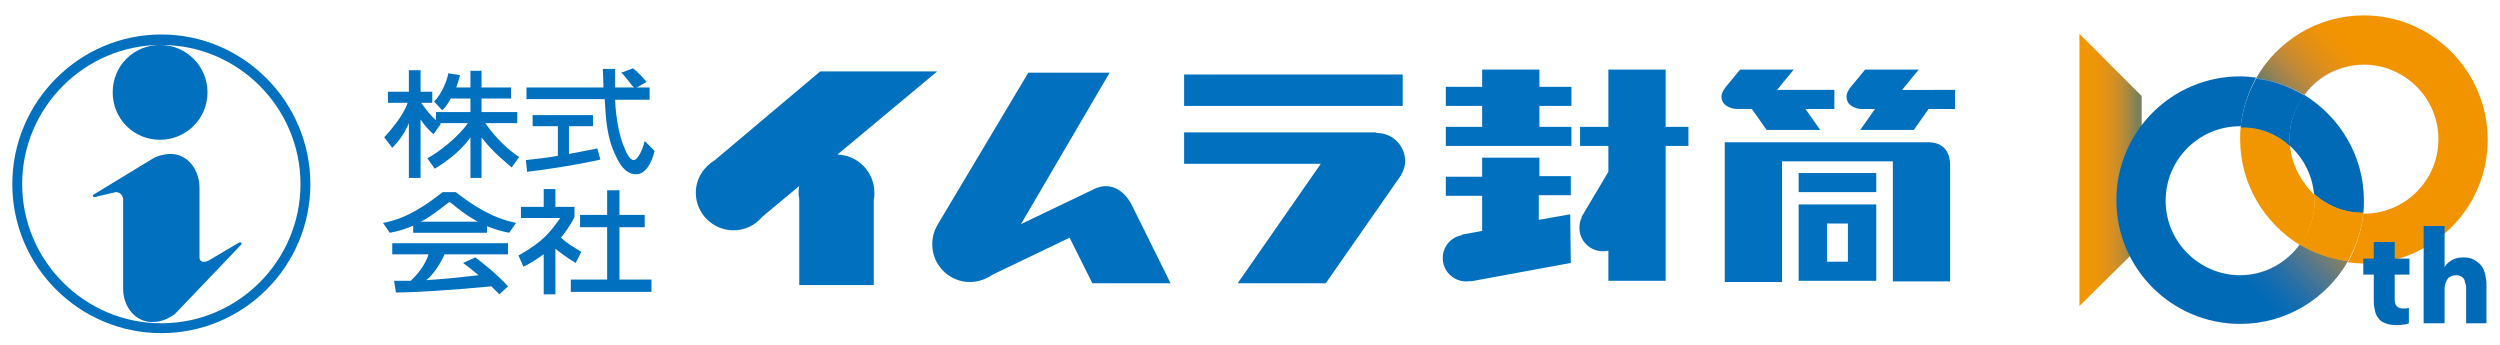
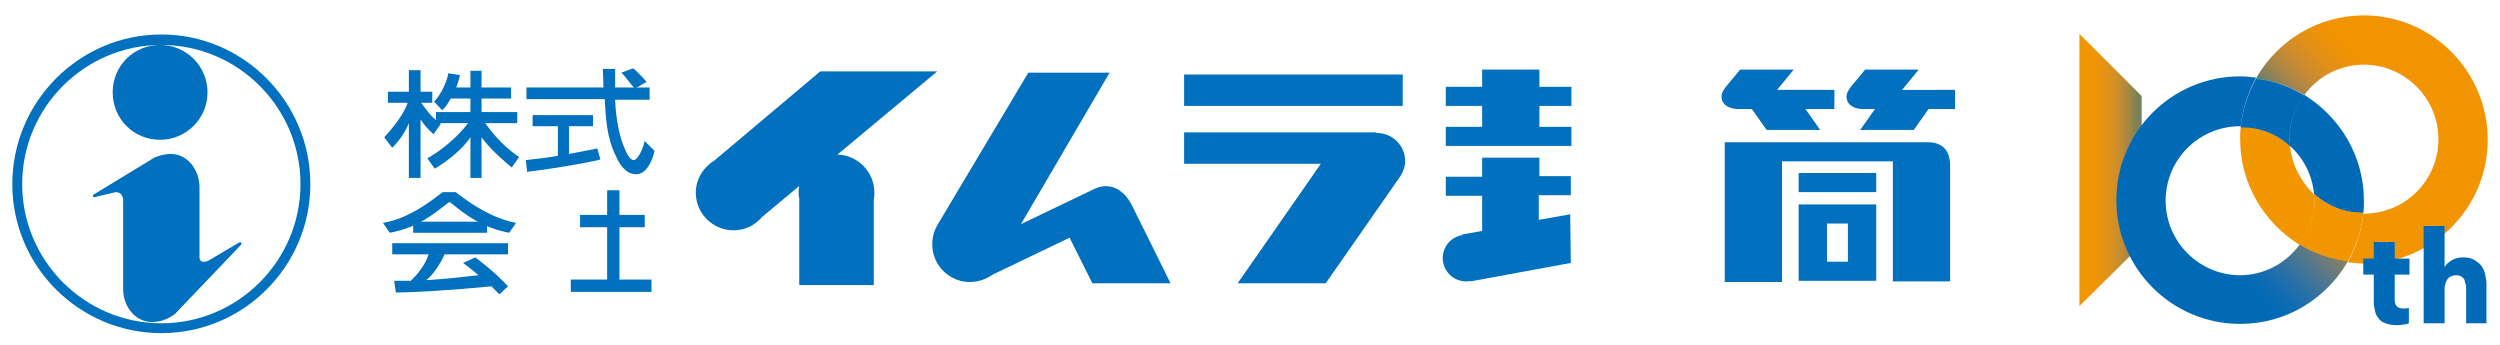
<svg xmlns="http://www.w3.org/2000/svg" version="1.1" id="レイヤー_1" x="0px" y="0px" viewBox="0 0 406 56" style="enable-background:new 0 0 406 56;" xml:space="preserve">
  <style type="text/css">
	.st0{fill:#0070BF;}
	.st1{fill:#F29600;}
	.st2{fill:url(#SVGID_1_);}
	.st3{fill:#006AB7;}
	.st4{fill:url(#SVGID_2_);}
	.st5{fill:#F29300;}
	.st6{fill:url(#SVGID_3_);}
	.st7{fill:none;}
</style>
  <g>
    <path class="st0" d="M26,22.7c4.2,0,7.7-3.4,7.7-7.7c0-4.2-3.4-7.7-7.7-7.7s-7.7,3.4-7.7,7.7C18.3,19.3,21.7,22.7,26,22.7z" />
    <path class="st0" d="M33.9,42.3l4.9-2.9c0,0,0.2-0.1,0.4,0c0.1,0.1-0.1,0.4-0.1,0.4L28.4,51c-1.1,0.8-2.3,1.3-3.7,1.3   c-2.6,0-4.6-2.3-4.7-5.2l0,0V32.3c-0.1-0.4-0.3-1.1-1.2-1.1l-3,0.7c-0.3,0.2-0.6,0.1-0.7,0c-0.1-0.2,0.1-0.3,0.1-0.3l9.7-5.9l0,0   c0.7-0.4,1.9-0.7,2.8-0.7c2.8,0,4.7,2.6,4.7,5.5v0v11.1C32.3,42.6,33.1,42.7,33.9,42.3z" />
    <path class="st0" d="M2,29.9c0,13.4,10.9,24.2,24.2,24.2c13.4,0,24.2-10.9,24.2-24.2S39.6,5.6,26.2,5.6C12.9,5.6,2,16.5,2,29.9z    M3.6,29.9c0-12.5,10.2-22.6,22.6-22.6c12.5,0,22.6,10.2,22.6,22.6S38.7,52.5,26.2,52.5C13.7,52.5,3.6,42.3,3.6,29.9z" />
    <path class="st0" d="M105.5,14.3v1.9h-5.6c0.1,3.2,0.8,6.3,1.5,7.8c0.2,0.5,0.8,2,1.5,2c0.7,0,1.5-1.8,1.8-3.1l1.6,1.6   c-0.4,1.8-1.4,3.8-3,3.8c-1.8,0-2.8-1.9-3.2-2.8c-1.6-3.1-1.7-6.3-1.9-9.4H85.5v-1.9H98c0-1-0.1-2.7-0.1-3h2c0,0.9,0,1.6,0,3H105.5   z" />
    <g>
      <rect x="67.1" y="36" class="st0" width="12" height="1.8" />
      <path class="st0" d="M82.6,46.7" />
      <path class="st0" d="M76.7,42.4" />
      <path class="st0" d="M78.3,41.4" />
    </g>
    <line class="st0" x1="63.5" y1="16.7" x2="63.5" y2="16.7" />
    <line class="st0" x1="63.4" y1="30.3" x2="63.4" y2="30.3" />
    <path class="st0" d="M79.1,20.4c-0.1-0.2-0.2-0.3-0.3-0.4H84v-1.8h-3.9v0h-1.9V16h4.8v-1.8h-3.9v0h-0.9v-2.7h-1.8v2.7h-2.3   c0.3-0.8,0.5-1.5,0.6-2l-1.9-0.3c-0.1,0.9-1,3.3-2.3,4.6l1.3,1.4c0.6-0.5,1-1.2,1.4-1.9h3.2v2.2h-5.6V20H76   c-1.5,2.1-4.5,4.6-6.6,5.7l1.2,1.7c2.2-1.3,4.6-3.3,5.8-5.1v6.6h1.8v-6.6c1.7,2.3,4,4.1,4.9,4.9l1.2-1.7   C82.5,24.3,80.7,22.6,79.1,20.4z" />
    <path class="st0" d="M68.4,16.7h1.8v0v-1.8l0,0h-1.9v-3.5h-1.9v3.5H63v1.8h3.2c-0.7,2.1-2.8,4.5-3.8,5.6l1.3,1.7   c1.1-1.1,2.1-2.5,2.7-4v8.9h1.9v-9.5c0.5,0.8,1.3,1.7,2.1,2.4l1.2-1.7C70.4,19.3,69.6,18.4,68.4,16.7z M66.3,16.7L66.3,16.7l0,0.2   L66.3,16.7z" />
    <g>
      <path class="st0" d="M97,24.1c0,0-1.9,0.4-4.6,0.9v-4.5h3.9v-1.8h-9.8v1.8h4.1v4.8c-1.6,0.3-3.4,0.5-5.2,0.7l0.2,1.9    c5.9-0.7,11.8-1.9,11.9-2L97,24.1z" />
      <polygon class="st0" points="97,24.1 97,24.1 97,24.1   " />
    </g>
    <path class="st0" d="M100.9,11.8c0.5,0.4,1.7,2.1,2.2,2.6l1.9-1.1c-0.5-0.6-1.6-1.8-2.2-2.2L100.9,11.8z" />
    <path class="st0" d="M72.2,41.3h10.3v-1.8H63.7v1.8h5.9c-0.5,1.7-1.9,3.4-2.9,4.3c-0.9,0-2.3,0-2.7,0l0.3,1.9c2.8,0,9.5-0.4,15.5-1   c0.5,0.5,0.9,0.9,1.3,1.3l1.4-1.3c-1.9-2.1-4.4-4-5.3-4.7l-2,0.9c0.7,0.5,1.6,1.2,2.5,2c-2.6,0.3-5.3,0.6-8.5,0.8   C70.2,44.8,71.5,42.9,72.2,41.3z" />
    <path class="st0" d="M74.4,31.5L74,31.2h-2.1l-0.4,0.3c-2.1,1.6-5.3,4-9.3,4.7l1.1,1.6c4.5-0.8,7.2-3.1,9.4-4.8l0.3-0.2l0.3,0.2   c2.2,1.8,5,4,9.4,4.8l1.1-1.6C79.8,35.4,76.5,33.1,74.4,31.5z" />
    <g>
      <polygon class="st0" points="100.6,45.4 100.6,36.9 104.7,36.9 104.7,34.9 100.6,34.9 100.6,30.9 98.6,30.9 98.6,34.9 94.2,34.9     94.2,36.9 98.6,36.9 98.6,45.4 92.7,45.4 92.7,47.4 105.8,47.4 105.8,45.4   " />
-       <path class="st0" d="M93.5,42.7l0.9-1.8c-1.3-0.8-2.2-1.3-3.3-2.3c0.4-0.5,1.7-2.2,2.2-3.4v-1.6h-3.1v-2.9h-1.9v2.9h-3.7v1.8h6.4    c-1.6,2.2-2.7,3.8-6.8,6.1l0.8,1.8c1.2-0.5,2.7-1.6,3.3-2v6.5h1.9v-7.4C91.1,41.1,92.1,41.9,93.5,42.7z" />
    </g>
    <path class="st0" d="M136,25.1l16.2-13.5h-19L116.1,26c-1.8,1.1-3.1,3-3.1,5.3c0,3.4,2.8,6.1,6.1,6.1c1.9,0,3.5-0.8,4.7-2.2l6-5   c-0.1,0.3-0.1,0.7-0.1,1c0,0.4,0,0.7,0.1,1v14.1h12.1V32.3c0.1-0.3,0.1-0.7,0.1-1C142,27.9,139.3,25.2,136,25.1z" />
    <path class="st0" d="M183.9,33.5c-1.2-2.5-3.4-4-6-2.9l-12.1,5.8l14.4-24.6H167l-14.8,24.8l0,0c-0.5,0.9-0.8,1.9-0.8,3.1   c0,3.4,2.8,6.1,6.1,6.1c1.4,0,2.7-0.5,3.7-1.2l12.5-6l3.7,7.4h12.7L183.9,33.5z" />
    <rect x="192.3" y="12.1" class="st0" width="35.5" height="5.1" />
    <path class="st0" d="M228.2,26.2c0-2.5-2-4.6-4.6-4.6c0,0-0.1,0-0.1,0v-0.1h-31.2v5.1h22.2L201,46h14.3l12.2-17.5l0,0   C227.9,27.8,228.2,27,228.2,26.2z" />
    <g>
      <polygon class="st0" points="250,11.3 240.7,11.3 240.7,14.1 234.8,14.1 234.8,17.2 240.7,17.2 240.7,20.6 234.8,20.6 234.8,23.7     255.2,23.7 255.2,20.6 250,20.6 250,17.2 255.2,17.2 255.2,14.1 250,14.1   " />
      <path class="st0" d="M250,25.6h-9.3v3.1h-5.9v3.1h5.9v5.7l-3.3,0.6l0,0.1c-1.8,0.3-3.1,1.9-3.1,3.7c0,2.1,1.7,3.8,3.8,3.8    c0.2,0,0.5,0,0.7-0.1l0,0.1l16.3-3l-0.1-7.9l-5.1,0.9v-4h5.2v-3.1H250V25.6z" />
-       <path class="st0" d="M274.2,20.6h-3.7v-9.3h-9.3v9.3h-4.6v3.1h4.6v4.2l-4.4,7.4l0.1,0c-0.3,0.5-0.4,1.1-0.4,1.7    c0,2.1,1.7,3.8,3.8,3.8c0.3,0,0.6,0,0.9-0.1v4.9h9.3V23.7h3.7V20.6z" />
    </g>
    <g>
      <rect x="292.1" y="28.1" class="st0" width="12.6" height="3.1" />
      <path class="st0" d="M292.1,33.2v12.4h12.6V33.2H292.1z M300.1,42.5h-3.4v-6.2h3.4V42.5z" />
      <path class="st0" d="M313.1,23.1h-33v22.7h9.3V26.2h18v19.5h9.3V26.9C316.7,24.3,315.3,23.1,313.1,23.1z" />
      <path class="st0" d="M282.2,17.7h2.3l2.4,3.4h8.7l-2.4-3.4h4.7v-3.1h-9.3l2.7-3.3h-8.7l-2.4,2.9c-0.5,0.7-0.9,1.4-0.4,2.4    C280.3,17.4,281.4,17.7,282.2,17.7z" />
      <path class="st0" d="M308.9,14.6l2.7-3.3h-8.7l-2.4,2.9c-0.5,0.7-0.9,1.4-0.4,2.4c0.4,0.7,1.4,1.1,2.3,1.1h2.1l-2.4,3.4h8.7    l2.4-3.4h4.3v-3.1H308.9z" />
    </g>
  </g>
  <g>
    <polygon class="st1" points="347.8,39.7 337.7,49.7 337.7,5.5 347.8,15.6  " />
    <linearGradient id="SVGID_1_" gradientUnits="userSpaceOnUse" x1="337.721" y1="27.618" x2="347.763" y2="27.618">
      <stop offset="0" style="stop-color:#F29300;stop-opacity:0" />
      <stop offset="9.894554e-02" style="stop-color:#E89117;stop-opacity:5.207660e-02" />
      <stop offset="0.299" style="stop-color:#C78B4C;stop-opacity:0.157" />
      <stop offset="0.581" style="stop-color:#897E81;stop-opacity:0.306" />
      <stop offset="0.933" style="stop-color:#006BB6;stop-opacity:0.491" />
      <stop offset="0.95" style="stop-color:#006AB7;stop-opacity:0.5" />
    </linearGradient>
    <polygon class="st2" points="347.8,39.7 337.7,49.7 337.7,5.5 347.8,15.6  " />
    <path class="st3" d="M363.8,44.7c-6.6,0-12.1-5.4-12.1-12.1s5.4-12.1,12.1-12.1c0,0,0.1,0,0.1,0c0.3-2.8,1.2-5.5,2.5-7.9   c-0.9-0.1-1.7-0.2-2.6-0.2c-11.1,0-20.1,9-20.1,20.1s9,20.1,20.1,20.1c7.5,0,14-4.1,17.5-10.2c-2.8-0.4-5.5-1.3-7.8-2.7   C371.3,42.7,367.8,44.7,363.8,44.7z" />
    <linearGradient id="SVGID_2_" gradientUnits="userSpaceOnUse" x1="363.6" y1="52.492" x2="382.632" y2="33.46">
      <stop offset="4.340278e-04" style="stop-color:#006AB7;stop-opacity:0" />
      <stop offset="0.15" style="stop-color:#006AB7;stop-opacity:0" />
      <stop offset="0.267" style="stop-color:#54759C;stop-opacity:0.125" />
      <stop offset="0.393" style="stop-color:#917F7C;stop-opacity:0.259" />
      <stop offset="0.515" style="stop-color:#B8885C;stop-opacity:0.389" />
      <stop offset="0.63" style="stop-color:#D38D3E;stop-opacity:0.512" />
      <stop offset="0.735" style="stop-color:#E5911E;stop-opacity:0.624" />
      <stop offset="0.829" style="stop-color:#F09300;stop-opacity:0.724" />
      <stop offset="0.9" style="stop-color:#F29300;stop-opacity:0.8" />
    </linearGradient>
    <path class="st4" d="M375.8,31.5c0,0.4,0.1,0.8,0.1,1.1c0,2.7-0.9,5.1-2.4,7.1c-2.2,3-5.7,4.9-9.7,4.9v8c7.5,0,14-4.1,17.5-10.2   c1.3-2.4,2.2-5,2.5-7.9C380.7,34.6,377.9,33.4,375.8,31.5z" />
    <path class="st1" d="M371.9,23.7c-2.1-1.9-4.9-3.1-8-3.1c-0.1,0.7-0.1,1.3-0.1,2c0,7.3,3.9,13.6,9.7,17.2c1.5-2,2.4-4.5,2.4-7.1   c0-0.4,0-0.8-0.1-1.1C373.7,29.5,372.2,26.8,371.9,23.7z" />
    <path class="st5" d="M383.9,2.5c-7.5,0-14,4.1-17.5,10.2c2.8,0.4,5.5,1.3,7.8,2.7c2.2-3,5.7-4.9,9.7-4.9c6.6,0,12.1,5.4,12.1,12.1   s-5.4,12.1-12.1,12.1c0,0-0.1,0-0.1,0c-0.3,2.8-1.2,5.5-2.5,7.9c0.9,0.1,1.7,0.2,2.6,0.2c11.1,0,20.1-9,20.1-20.1   S395,2.5,383.9,2.5z" />
    <linearGradient id="SVGID_3_" gradientUnits="userSpaceOnUse" x1="365.114" y1="21.776" x2="384.147" y2="2.743">
      <stop offset="0.1" style="stop-color:#006AB7;stop-opacity:0.8" />
      <stop offset="0.171" style="stop-color:#006BB5;stop-opacity:0.724" />
      <stop offset="0.265" style="stop-color:#006EAE;stop-opacity:0.624" />
      <stop offset="0.37" style="stop-color:#4473A2;stop-opacity:0.512" />
      <stop offset="0.485" style="stop-color:#727A8F;stop-opacity:0.389" />
      <stop offset="0.607" style="stop-color:#9F8272;stop-opacity:0.259" />
      <stop offset="0.733" style="stop-color:#CB8B48;stop-opacity:0.125" />
      <stop offset="0.85" style="stop-color:#F29300;stop-opacity:0" />
      <stop offset="1" style="stop-color:#F29300;stop-opacity:0" />
    </linearGradient>
    <path class="st6" d="M366.4,12.7c-1.3,2.4-2.2,5-2.5,7.9c3.1,0,5.9,1.2,8,3.1c0-0.4-0.1-0.8-0.1-1.1c0-2.7,0.9-5.1,2.4-7.1   c2.2-3,5.7-4.9,9.7-4.9v-8C376.4,2.5,369.9,6.6,366.4,12.7z" />
    <path class="st7" d="M371.9,23.7c0.3,3.1,1.7,5.8,3.9,7.8C375.5,28.4,374.1,25.7,371.9,23.7z" />
    <path class="st7" d="M383.9,32.6c0,0.7,0,1.3-0.1,2c0,0,0.1,0,0.1,0c6.6,0,12.1-5.4,12.1-12.1s-5.4-12.1-12.1-12.1   c-4,0-7.5,1.9-9.7,4.9C380,19,383.9,25.4,383.9,32.6z" />
    <path class="st7" d="M363.8,22.6c0-0.7,0-1.3,0.1-2c0,0-0.1,0-0.1,0c-6.6,0-12.1,5.4-12.1,12.1s5.4,12.1,12.1,12.1   c4,0,7.5-1.9,9.7-4.9C367.7,36.2,363.8,29.9,363.8,22.6z" />
    <path class="st3" d="M371.9,23.7c2.2,2,3.6,4.7,3.9,7.8c2.1,1.9,4.9,3.1,8,3.1c0.1-0.7,0.1-1.3,0.1-2c0-7.3-3.9-13.6-9.7-17.2   c-1.5,2-2.4,4.5-2.4,7.1C371.9,23,371.9,23.4,371.9,23.7z" />
    <path class="st3" d="M371.9,23.7c0-0.4-0.1-0.8-0.1-1.1c0-2.7,0.9-5.1,2.4-7.1c-2.3-1.4-5-2.4-7.8-2.7c-1.3,2.4-2.2,5-2.5,7.9   C367,20.6,369.8,21.8,371.9,23.7z" />
    <path class="st1" d="M375.8,31.5c0,0.4,0.1,0.8,0.1,1.1c0,2.7-0.9,5.1-2.4,7.1c2.3,1.4,5,2.4,7.8,2.7c1.3-2.4,2.2-5,2.5-7.9   C380.7,34.6,377.9,33.4,375.8,31.5z" />
    <g>
      <path class="st3" d="M388.9,44.6v4c0,0.5,0.1,0.9,0.3,1.1c0.2,0.2,0.5,0.4,1,0.4c0.2,0,0.3,0,0.5,0c0.2,0,0.3-0.1,0.5-0.1l0,2.5    c-0.2,0.1-0.5,0.2-0.9,0.2c-0.4,0.1-0.7,0.1-1.1,0.1c-0.7,0-1.3-0.1-1.8-0.3c-0.5-0.2-0.9-0.4-1.1-0.8c-0.3-0.3-0.5-0.7-0.6-1.2    c-0.1-0.5-0.2-1-0.2-1.5v-4.4h-1.7v-2.6h1.7v-2.7h3.4v2.7h2.4v2.6H388.9z" />
      <path class="st3" d="M400.5,52.5v-5.6c0-0.3,0-0.6-0.1-0.8s-0.1-0.5-0.2-0.7c-0.1-0.2-0.3-0.4-0.5-0.5c-0.2-0.1-0.4-0.2-0.8-0.2    c-0.6,0-1.1,0.2-1.4,0.6c-0.3,0.4-0.5,1-0.5,1.6v5.6h-3.4V36.7h3.4v6.7h0c0.2-0.4,0.6-0.8,1.1-1.1c0.5-0.3,1.1-0.5,1.9-0.5    c0.7,0,1.3,0.1,1.8,0.4c0.5,0.3,0.9,0.6,1.2,1c0.3,0.4,0.5,0.9,0.6,1.4c0.1,0.5,0.2,1,0.2,1.5v6.4H400.5z" />
    </g>
  </g>
</svg>